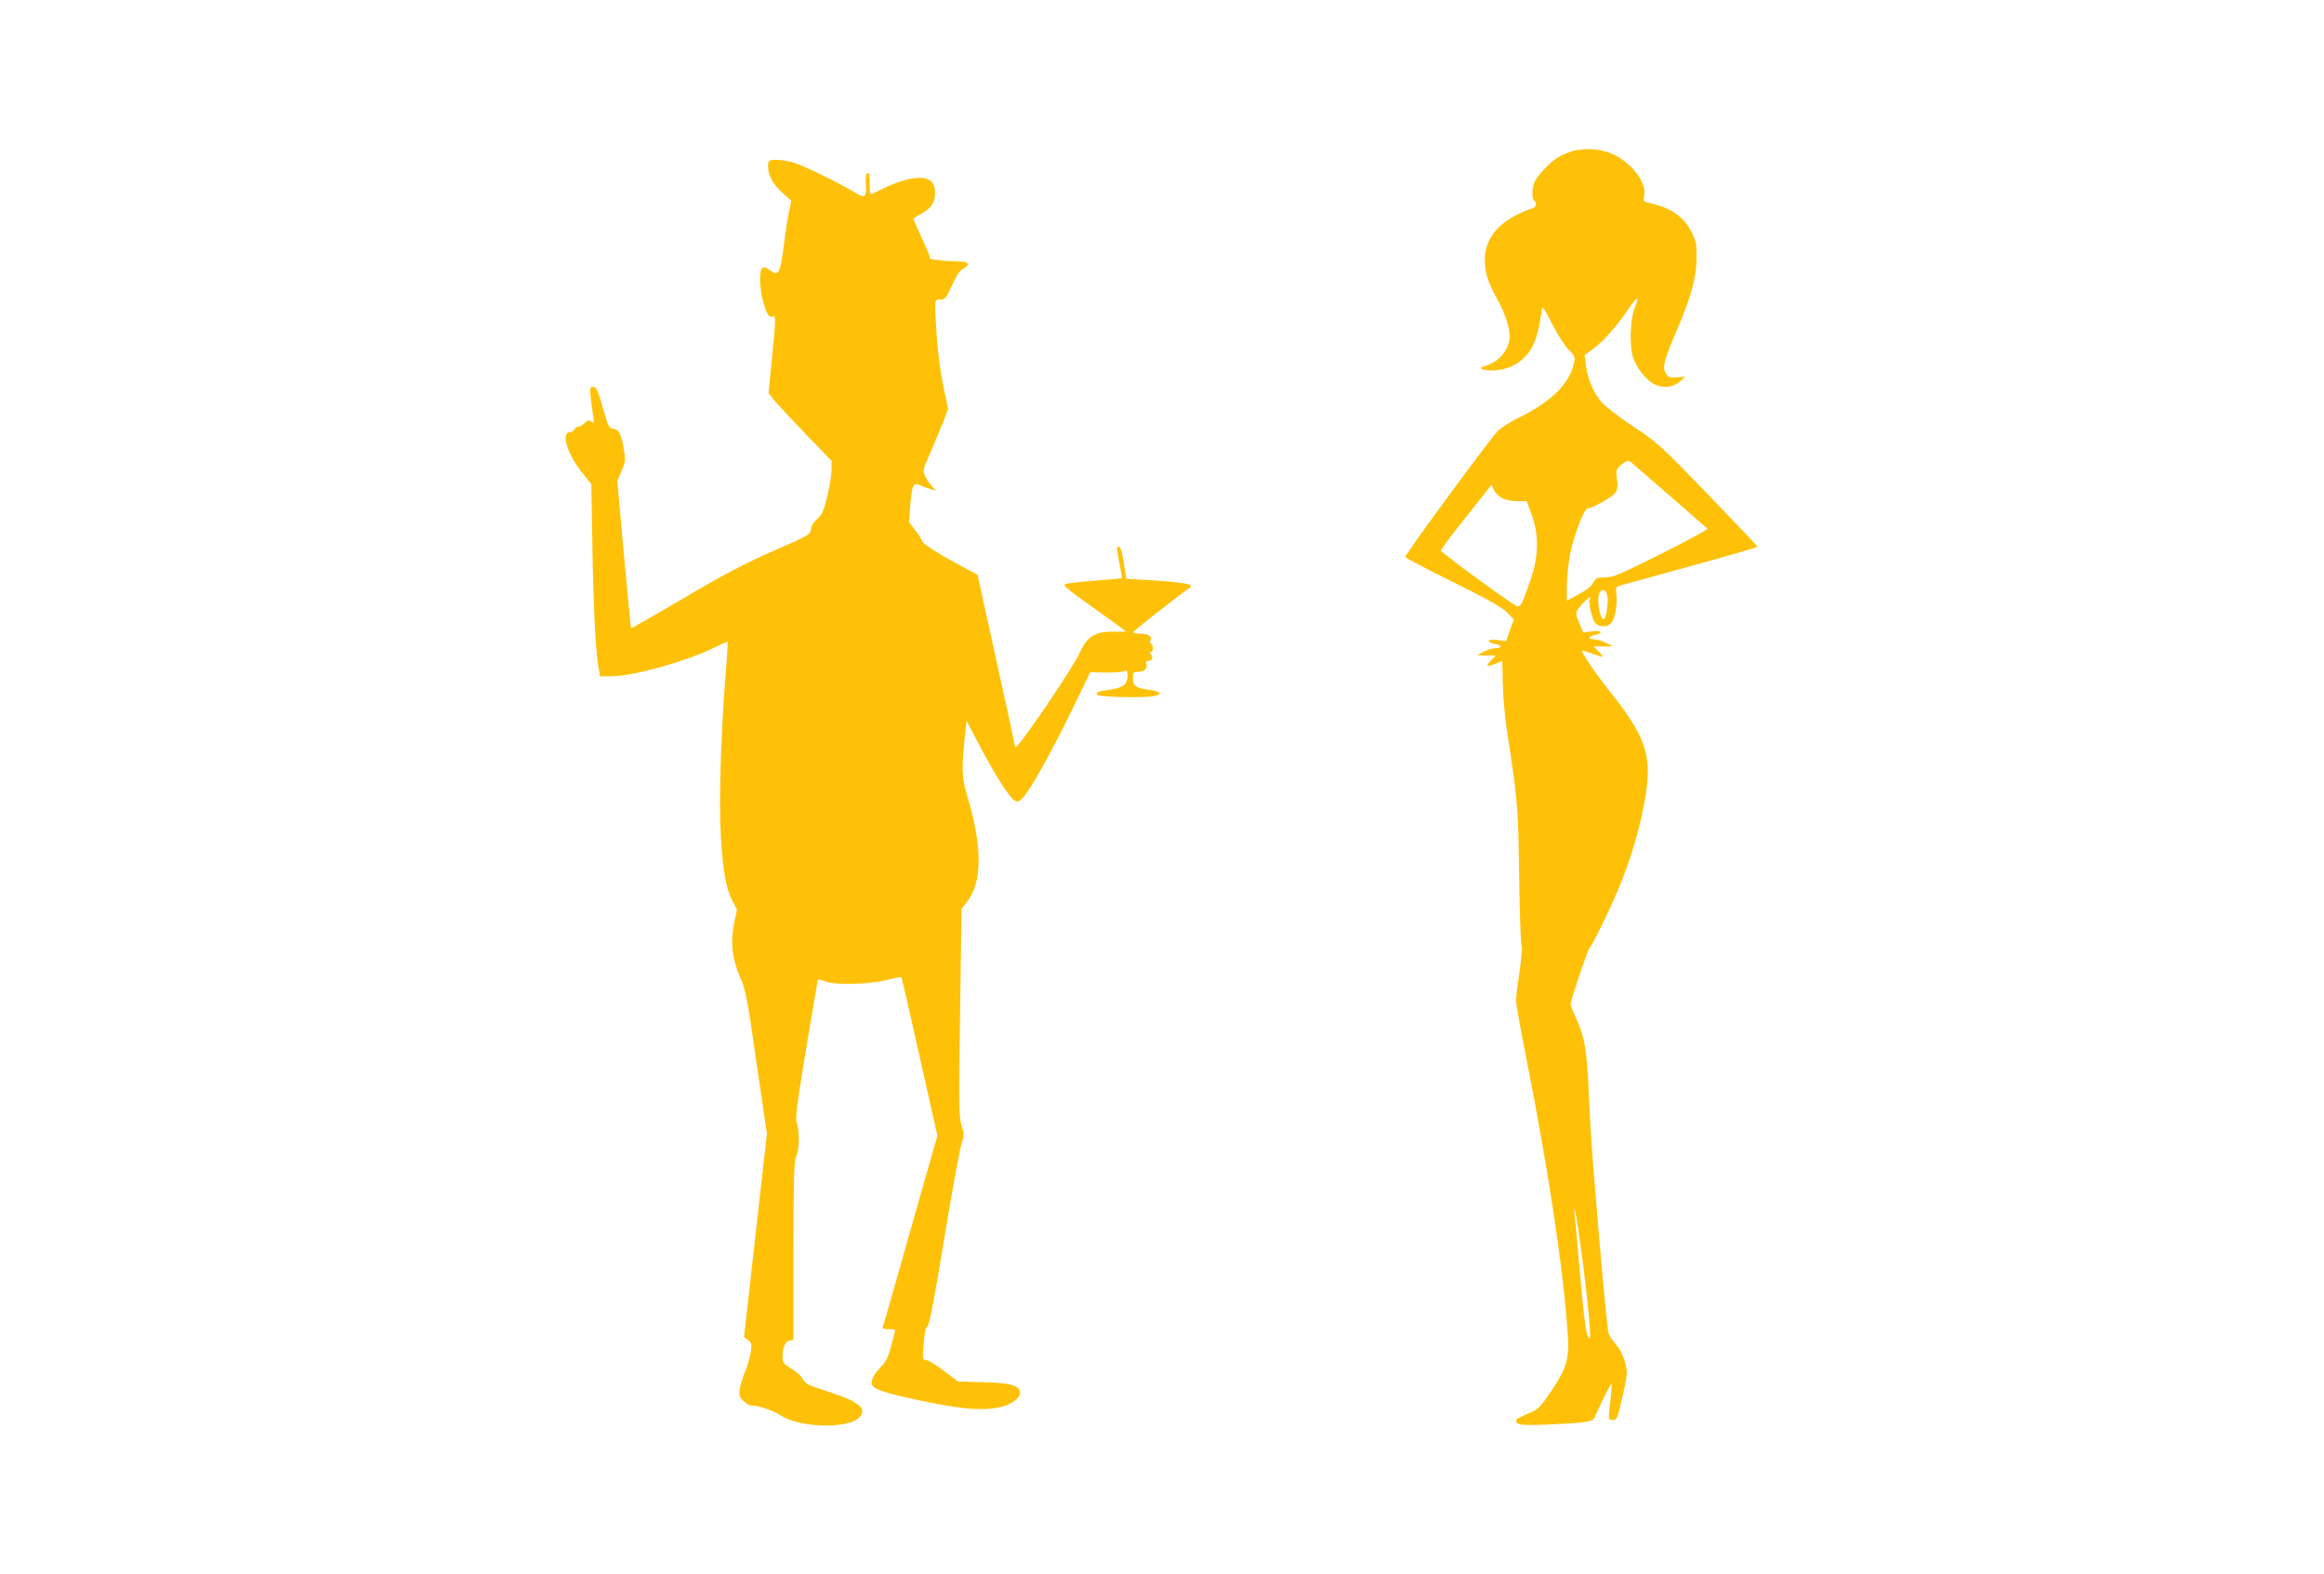
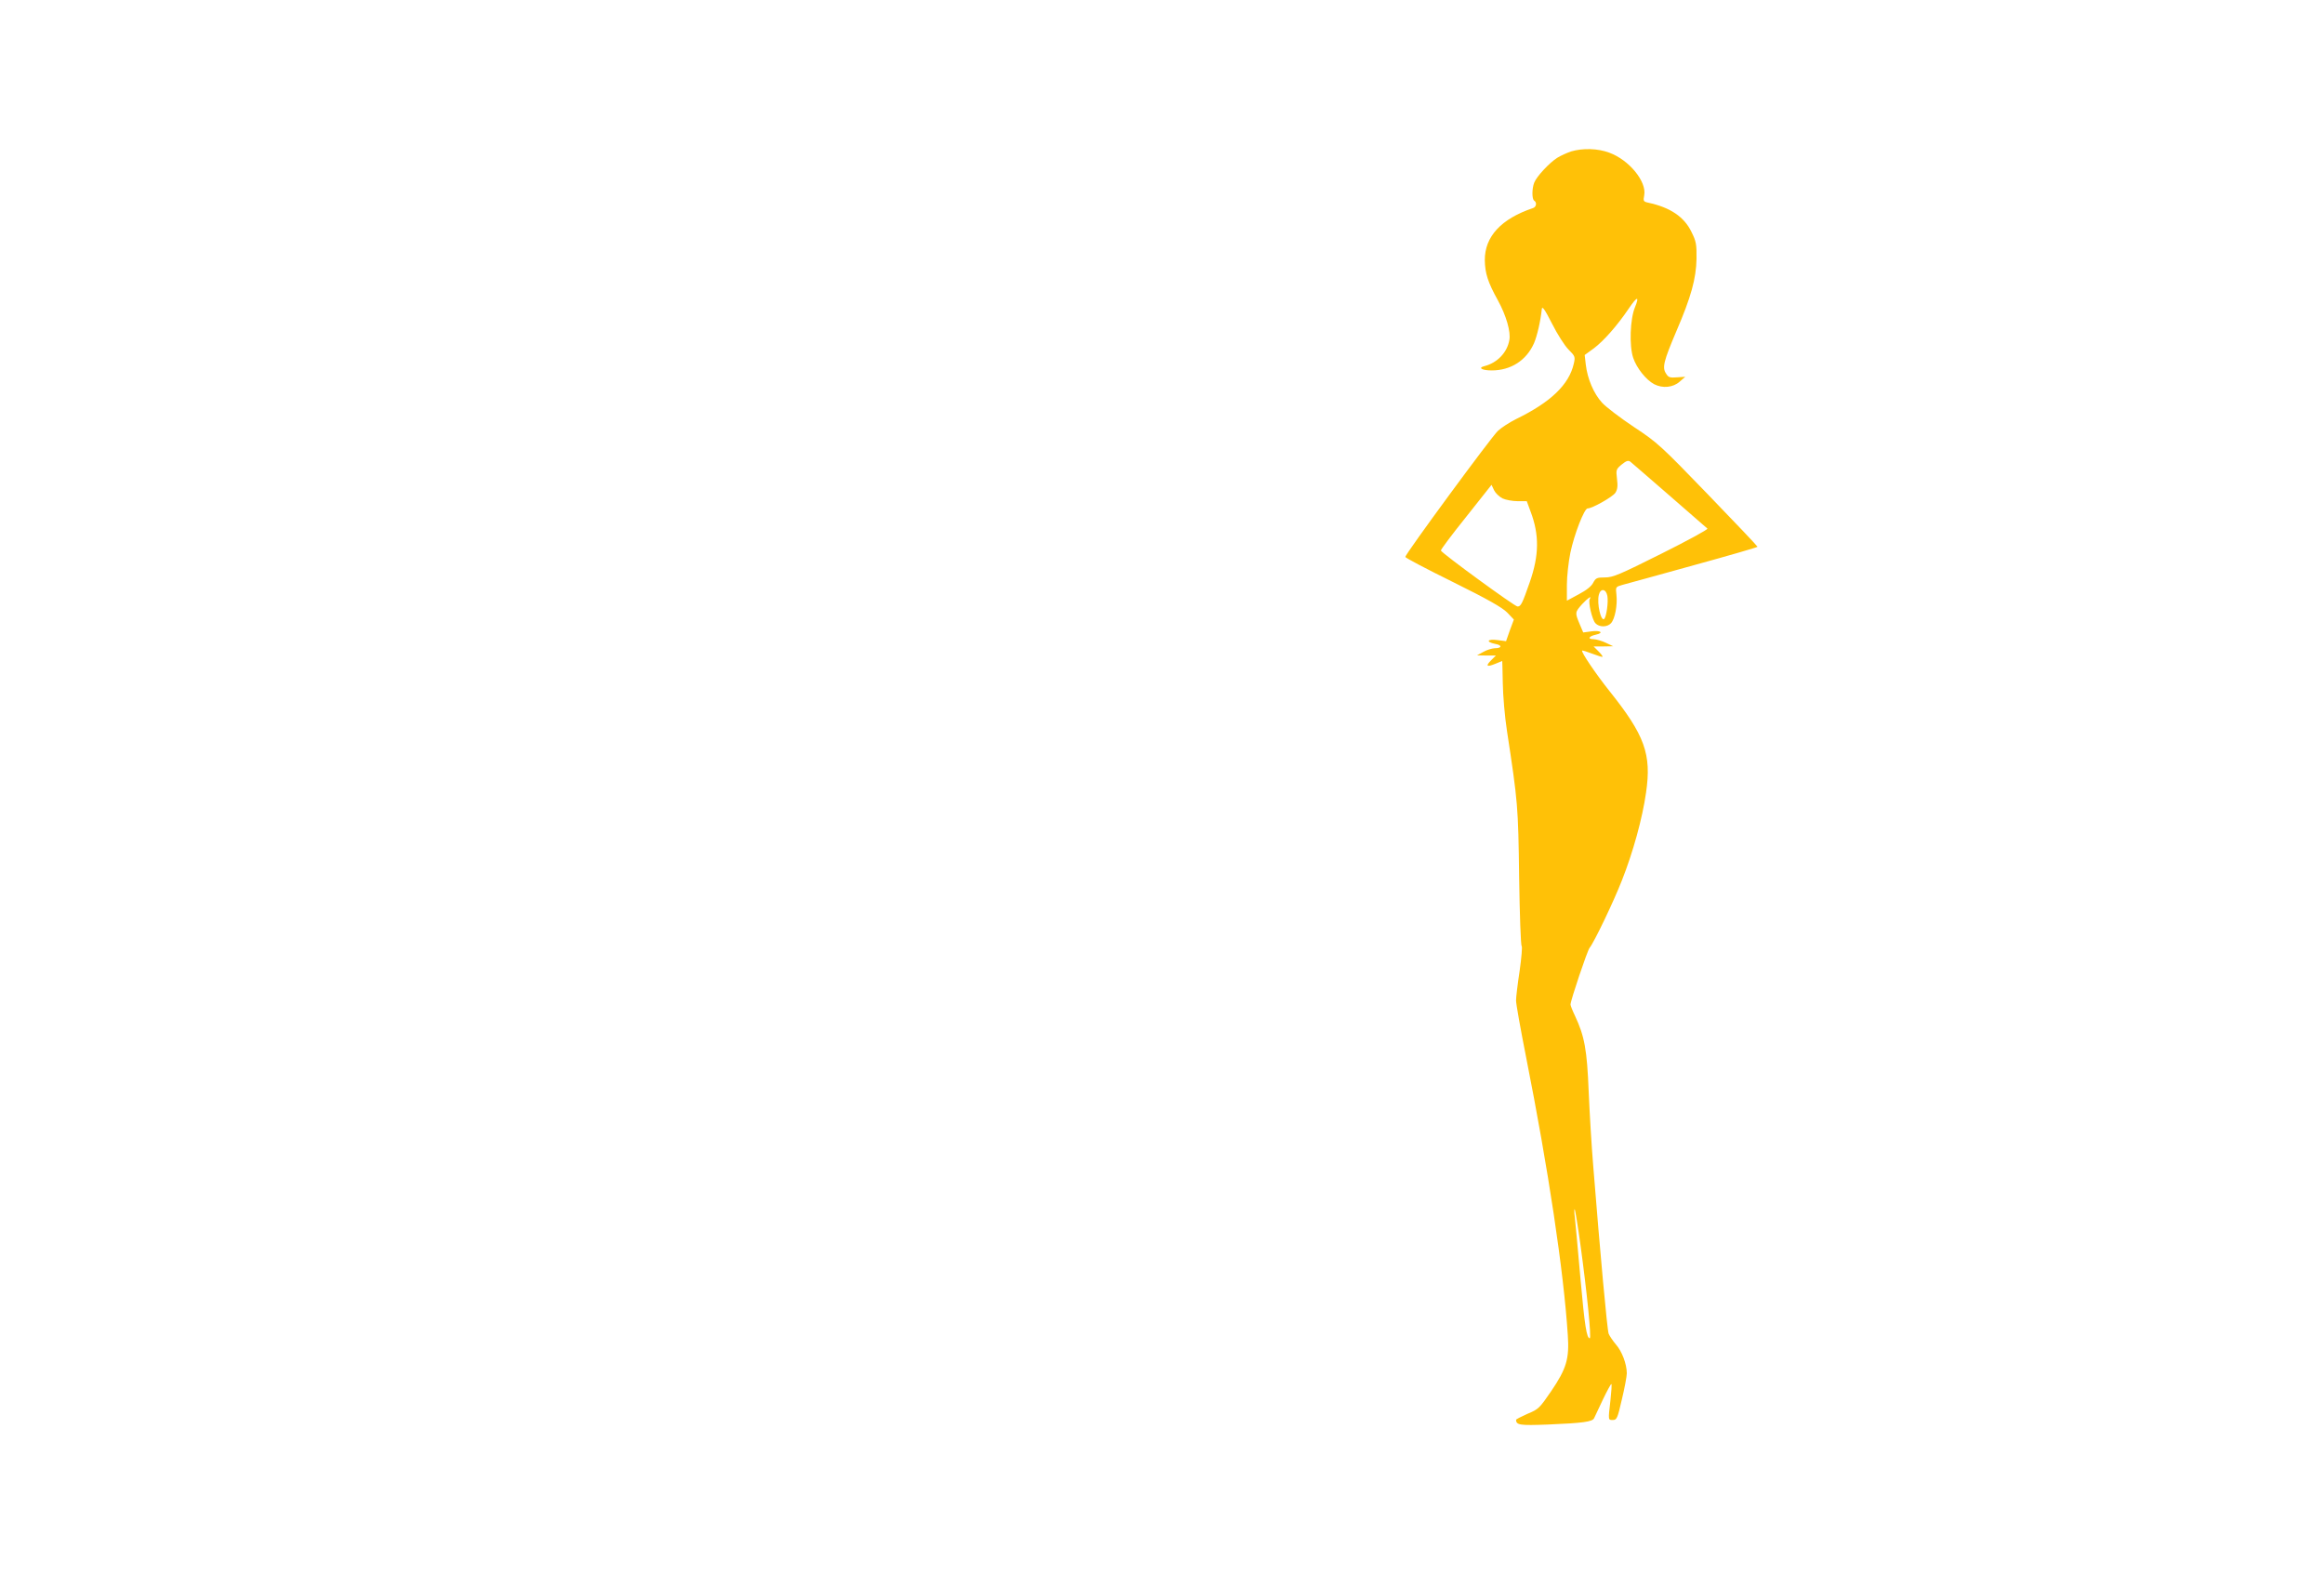
<svg xmlns="http://www.w3.org/2000/svg" version="1.0" width="1280pt" height="867pt" viewBox="0 0 1280 867" preserveAspectRatio="xMidYMid meet">
  <g transform="translate(0,867) scale(0.1,-0.1)" fill="#ffc107" stroke="none">
    <path d="M8653 7836 c-23 -8 -57 -23 -76 -35 -43 -27 -114 -103 -127 -137 -13 -33 -13 -91 0 -99 16 -10 12 -35 -7 -41 -175 -59 -266 -157 -265 -287 1 -72 17 -122 72 -221 46 -84 72 -174 63 -219 -12 -69 -67 -125 -136 -143 -39 -9 -16 -24 39 -24 105 0 191 55 233 150 17 40 36 121 43 189 2 17 17 -4 56 -81 29 -58 70 -122 91 -143 36 -36 38 -40 29 -78 -26 -115 -127 -212 -318 -305 -36 -18 -81 -47 -100 -65 -35 -32 -510 -678 -510 -694 0 -5 118 -67 262 -138 192 -95 271 -140 299 -168 l37 -39 -22 -59 -21 -60 -47 6 c-56 8 -67 -10 -13 -21 40 -7 38 -24 -3 -24 -15 -1 -43 -9 -62 -20 l-35 -19 52 -1 52 0 -26 -26 c-32 -32 -25 -39 22 -20 21 9 38 16 39 16 0 0 2 -55 3 -122 1 -68 11 -186 23 -263 60 -393 62 -416 67 -805 3 -206 9 -377 14 -380 4 -3 -1 -64 -11 -135 -11 -72 -20 -146 -20 -165 0 -19 25 -158 55 -310 123 -621 207 -1177 230 -1532 9 -131 -7 -185 -92 -310 -63 -92 -69 -99 -130 -124 -34 -15 -63 -30 -63 -33 1 -29 20 -32 176 -26 191 8 245 15 254 35 4 8 26 55 49 104 23 48 44 86 46 84 3 -2 0 -42 -5 -89 -13 -112 -13 -109 13 -109 22 0 26 9 50 114 15 62 27 127 27 143 0 51 -27 122 -60 159 -17 20 -35 47 -40 59 -8 21 -46 436 -85 925 -9 107 -20 292 -25 410 -9 229 -23 304 -75 415 -14 29 -25 57 -25 63 0 22 93 298 105 312 23 27 132 253 179 374 60 152 112 339 132 481 31 212 -7 316 -202 560 -74 93 -157 215 -150 222 2 2 27 -6 56 -17 29 -11 54 -19 56 -17 3 2 -8 16 -22 30 l-27 27 54 0 54 1 -40 19 c-22 11 -53 19 -68 20 -35 0 -27 16 13 25 46 10 25 25 -25 18 l-45 -6 -20 47 c-26 62 -26 64 14 109 31 33 55 50 42 28 -10 -15 13 -114 31 -133 21 -23 65 -23 86 0 22 24 36 100 30 156 -5 44 -5 44 33 55 22 6 198 54 392 108 193 53 352 99 352 102 0 3 -123 133 -273 288 -259 268 -278 286 -407 371 -75 50 -154 110 -176 134 -46 50 -81 132 -90 211 l-6 52 51 37 c54 41 127 123 192 219 46 68 60 71 34 7 -27 -65 -32 -212 -10 -278 19 -57 71 -122 116 -146 47 -24 104 -18 140 14 l31 27 -45 -3 c-39 -3 -48 -1 -61 21 -22 33 -13 68 57 233 81 188 109 290 111 399 1 80 -2 96 -28 148 -40 83 -117 135 -239 161 -26 6 -27 9 -21 41 14 75 -83 194 -192 234 -63 24 -147 26 -211 7z m542 -1895 c110 -96 204 -178 209 -182 5 -4 -109 -66 -253 -138 -230 -115 -267 -131 -311 -131 -45 0 -51 -3 -65 -29 -9 -19 -38 -42 -80 -64 l-65 -35 0 87 c0 47 9 127 19 176 21 102 77 245 95 245 26 0 137 63 153 86 12 19 14 38 9 77 -6 50 -5 53 26 79 26 21 36 24 48 15 8 -7 105 -90 215 -186z m-919 -16 c17 -8 55 -15 82 -15 l51 0 21 -57 c49 -129 47 -241 -4 -388 -42 -120 -49 -135 -68 -135 -15 0 -410 288 -422 308 -2 4 60 87 138 184 l141 178 14 -30 c8 -16 29 -36 47 -45z m577 -537 c6 -34 -5 -113 -17 -126 -18 -18 -42 85 -30 132 9 38 40 34 47 -6z m-149 -3568 c37 -269 62 -520 52 -520 -17 0 -28 68 -51 326 -14 159 -28 312 -31 339 -4 28 -4 48 -1 45 3 -3 17 -89 31 -190z" />
-     <path d="M4237 7783 c-13 -13 -7 -64 13 -102 10 -22 39 -56 64 -77 l44 -39 -13 -65 c-8 -36 -21 -121 -29 -190 -19 -146 -29 -163 -75 -129 -25 18 -34 20 -44 10 -17 -17 -13 -117 8 -188 19 -67 31 -84 51 -76 18 7 18 -5 -5 -237 l-18 -185 32 -40 c18 -22 96 -106 174 -187 l141 -146 0 -48 c0 -52 -32 -200 -51 -237 -6 -12 -22 -31 -36 -42 -13 -11 -25 -33 -27 -50 -3 -29 -11 -34 -209 -120 -157 -69 -272 -129 -491 -259 -158 -92 -288 -167 -290 -165 -2 2 -20 185 -40 407 l-36 402 23 56 c23 53 23 59 11 132 -14 77 -29 102 -65 102 -12 0 -23 24 -44 98 -32 115 -40 132 -62 132 -17 0 -16 -22 3 -155 7 -45 6 -49 -9 -37 -13 11 -19 10 -36 -7 -12 -12 -28 -21 -36 -21 -9 0 -18 -7 -21 -15 -4 -8 -14 -15 -24 -15 -54 0 -15 -124 73 -232 l44 -54 6 -359 c6 -345 19 -590 36 -665 l7 -35 70 1 c119 3 403 82 550 154 43 21 80 37 82 36 1 -2 -4 -90 -13 -197 -25 -330 -36 -683 -25 -869 11 -193 29 -294 64 -362 l25 -47 -17 -82 c-20 -103 -8 -196 36 -295 28 -61 38 -113 88 -463 l58 -394 -63 -560 -63 -560 22 -17 c20 -15 22 -22 15 -66 -4 -27 -17 -74 -30 -104 -12 -30 -26 -74 -30 -97 -6 -37 -3 -45 19 -68 14 -14 33 -25 43 -25 39 0 124 -28 160 -53 100 -69 365 -78 432 -16 52 49 7 88 -161 143 -127 41 -127 41 -151 78 -9 15 -37 39 -62 53 -36 22 -45 32 -45 55 0 59 12 90 36 96 l24 6 0 492 c1 407 3 495 15 516 17 30 20 141 4 185 -10 25 -1 93 51 410 35 209 64 381 65 382 0 1 21 -5 45 -13 58 -21 246 -14 343 11 37 10 69 16 71 14 3 -2 48 -200 101 -438 l98 -435 -148 -519 c-80 -286 -149 -526 -152 -533 -4 -10 5 -14 31 -14 20 0 36 -3 36 -7 0 -4 -10 -42 -22 -86 -17 -64 -29 -88 -59 -118 -39 -39 -57 -79 -44 -99 14 -22 68 -40 221 -74 259 -56 379 -68 484 -45 61 13 112 52 108 83 -5 37 -52 50 -203 54 l-139 4 -78 59 c-42 33 -86 59 -97 59 -20 0 -21 4 -14 88 4 59 11 90 21 98 11 8 38 149 93 485 43 261 86 495 95 521 15 44 15 51 0 100 -15 48 -16 110 -8 623 l8 571 31 39 c83 105 84 303 2 575 -33 110 -34 157 -12 363 l6 58 70 -133 c84 -161 168 -293 196 -307 17 -10 25 -7 48 20 43 48 148 236 263 471 l105 216 85 -2 c47 0 93 3 103 8 14 7 17 3 17 -26 0 -47 -24 -66 -98 -76 -64 -9 -81 -16 -68 -29 10 -11 246 -17 302 -8 62 9 51 28 -21 37 -70 9 -85 20 -85 64 0 31 3 34 29 34 33 0 54 20 45 44 -4 10 -1 16 9 16 22 0 31 18 17 35 -9 11 -9 15 -1 15 14 0 15 37 1 45 -6 4 -8 10 -5 15 14 23 -9 40 -52 40 -25 0 -43 4 -41 9 3 9 275 222 308 242 36 21 -23 32 -236 45 l-111 7 -13 83 c-11 76 -23 105 -36 91 -3 -3 2 -42 11 -87 9 -45 15 -83 13 -84 -2 -2 -69 -8 -151 -14 -81 -6 -154 -15 -162 -19 -11 -7 29 -40 160 -132 96 -68 175 -126 175 -128 0 -2 -30 -3 -67 -2 -96 3 -146 -26 -182 -108 -39 -89 -355 -553 -359 -528 -2 11 -49 229 -106 485 l-102 465 -100 53 c-117 63 -204 119 -204 131 0 5 -16 31 -36 57 l-37 48 6 87 c3 48 10 97 16 108 10 18 14 19 44 7 17 -8 43 -17 57 -21 l25 -7 -21 23 c-12 13 -29 38 -38 56 -15 31 -15 34 28 130 23 54 55 130 71 169 l27 72 -27 128 c-16 76 -30 189 -36 274 -13 213 -14 200 20 200 26 0 31 7 65 80 26 58 44 83 61 90 14 5 25 16 25 25 0 12 -15 15 -77 16 -64 1 -156 14 -131 18 4 0 -16 48 -43 106 -27 58 -49 108 -49 110 0 3 18 14 39 25 22 10 49 31 60 46 28 36 29 106 1 134 -39 39 -149 21 -277 -44 -29 -14 -55 -26 -58 -26 -3 0 -5 27 -5 61 0 44 -3 60 -12 56 -9 -3 -12 -22 -9 -65 4 -72 -5 -77 -68 -38 -61 39 -261 137 -320 157 -54 19 -131 25 -144 12z" />
  </g>
</svg>